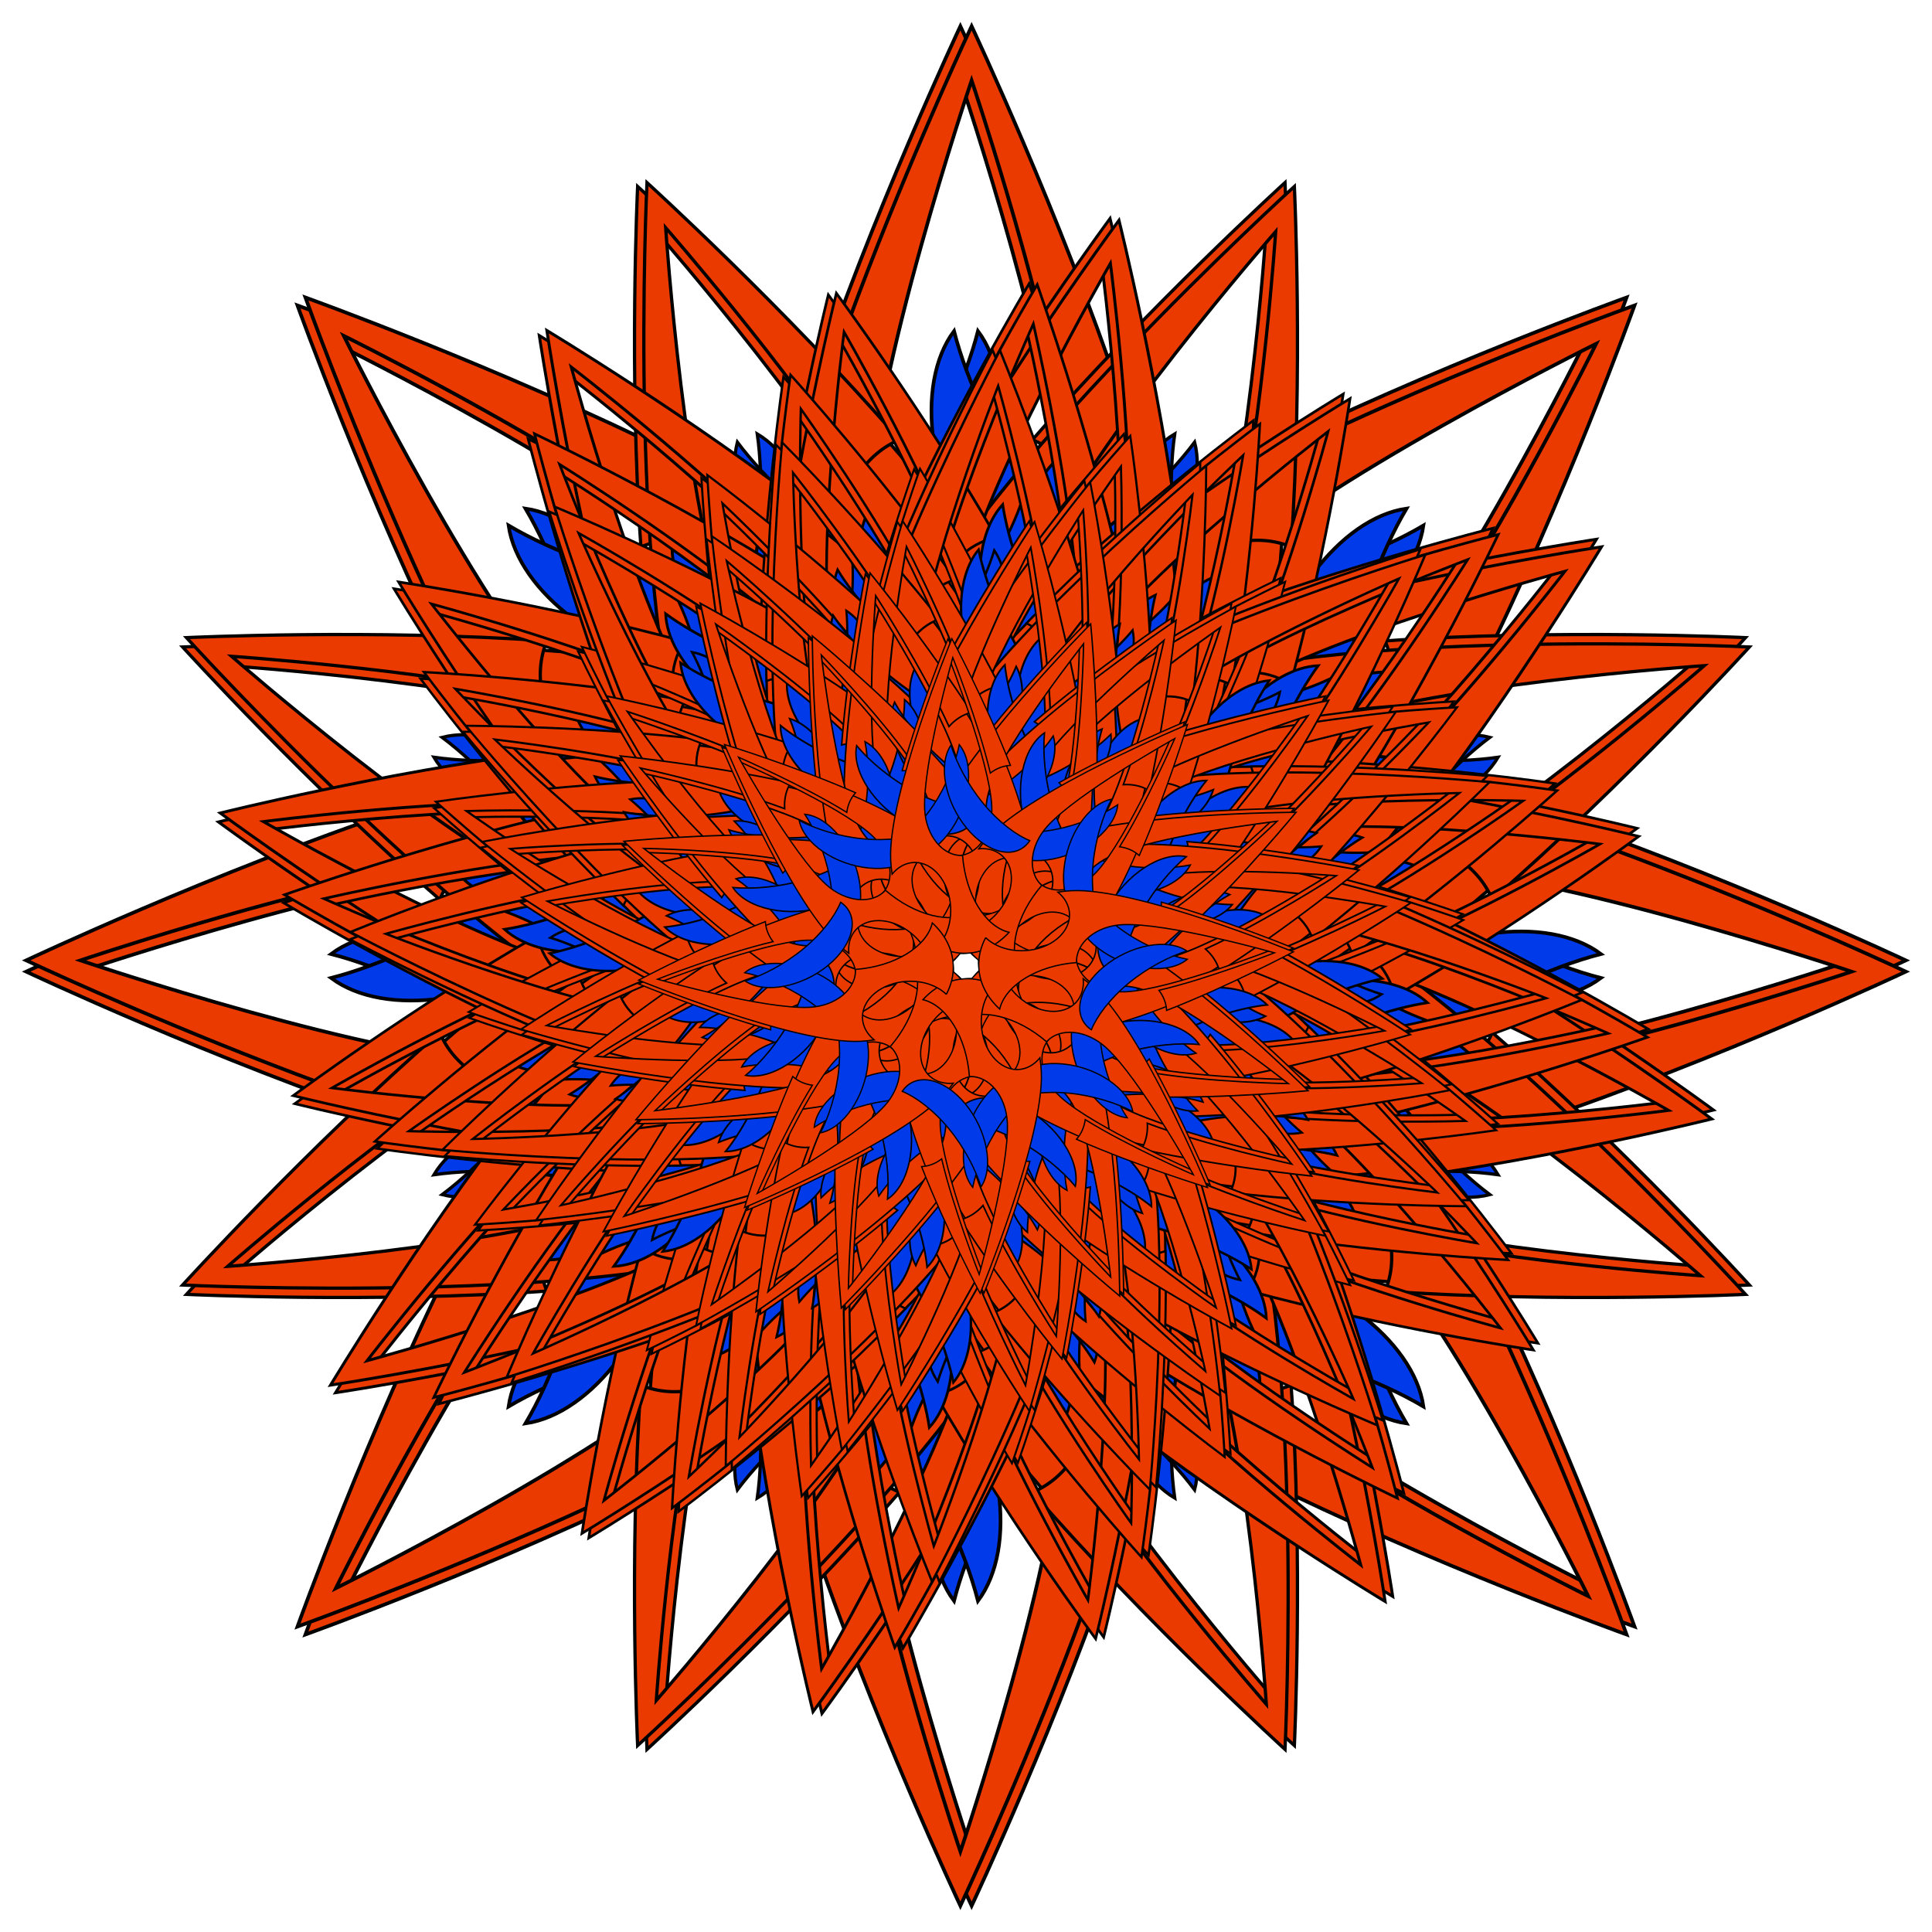
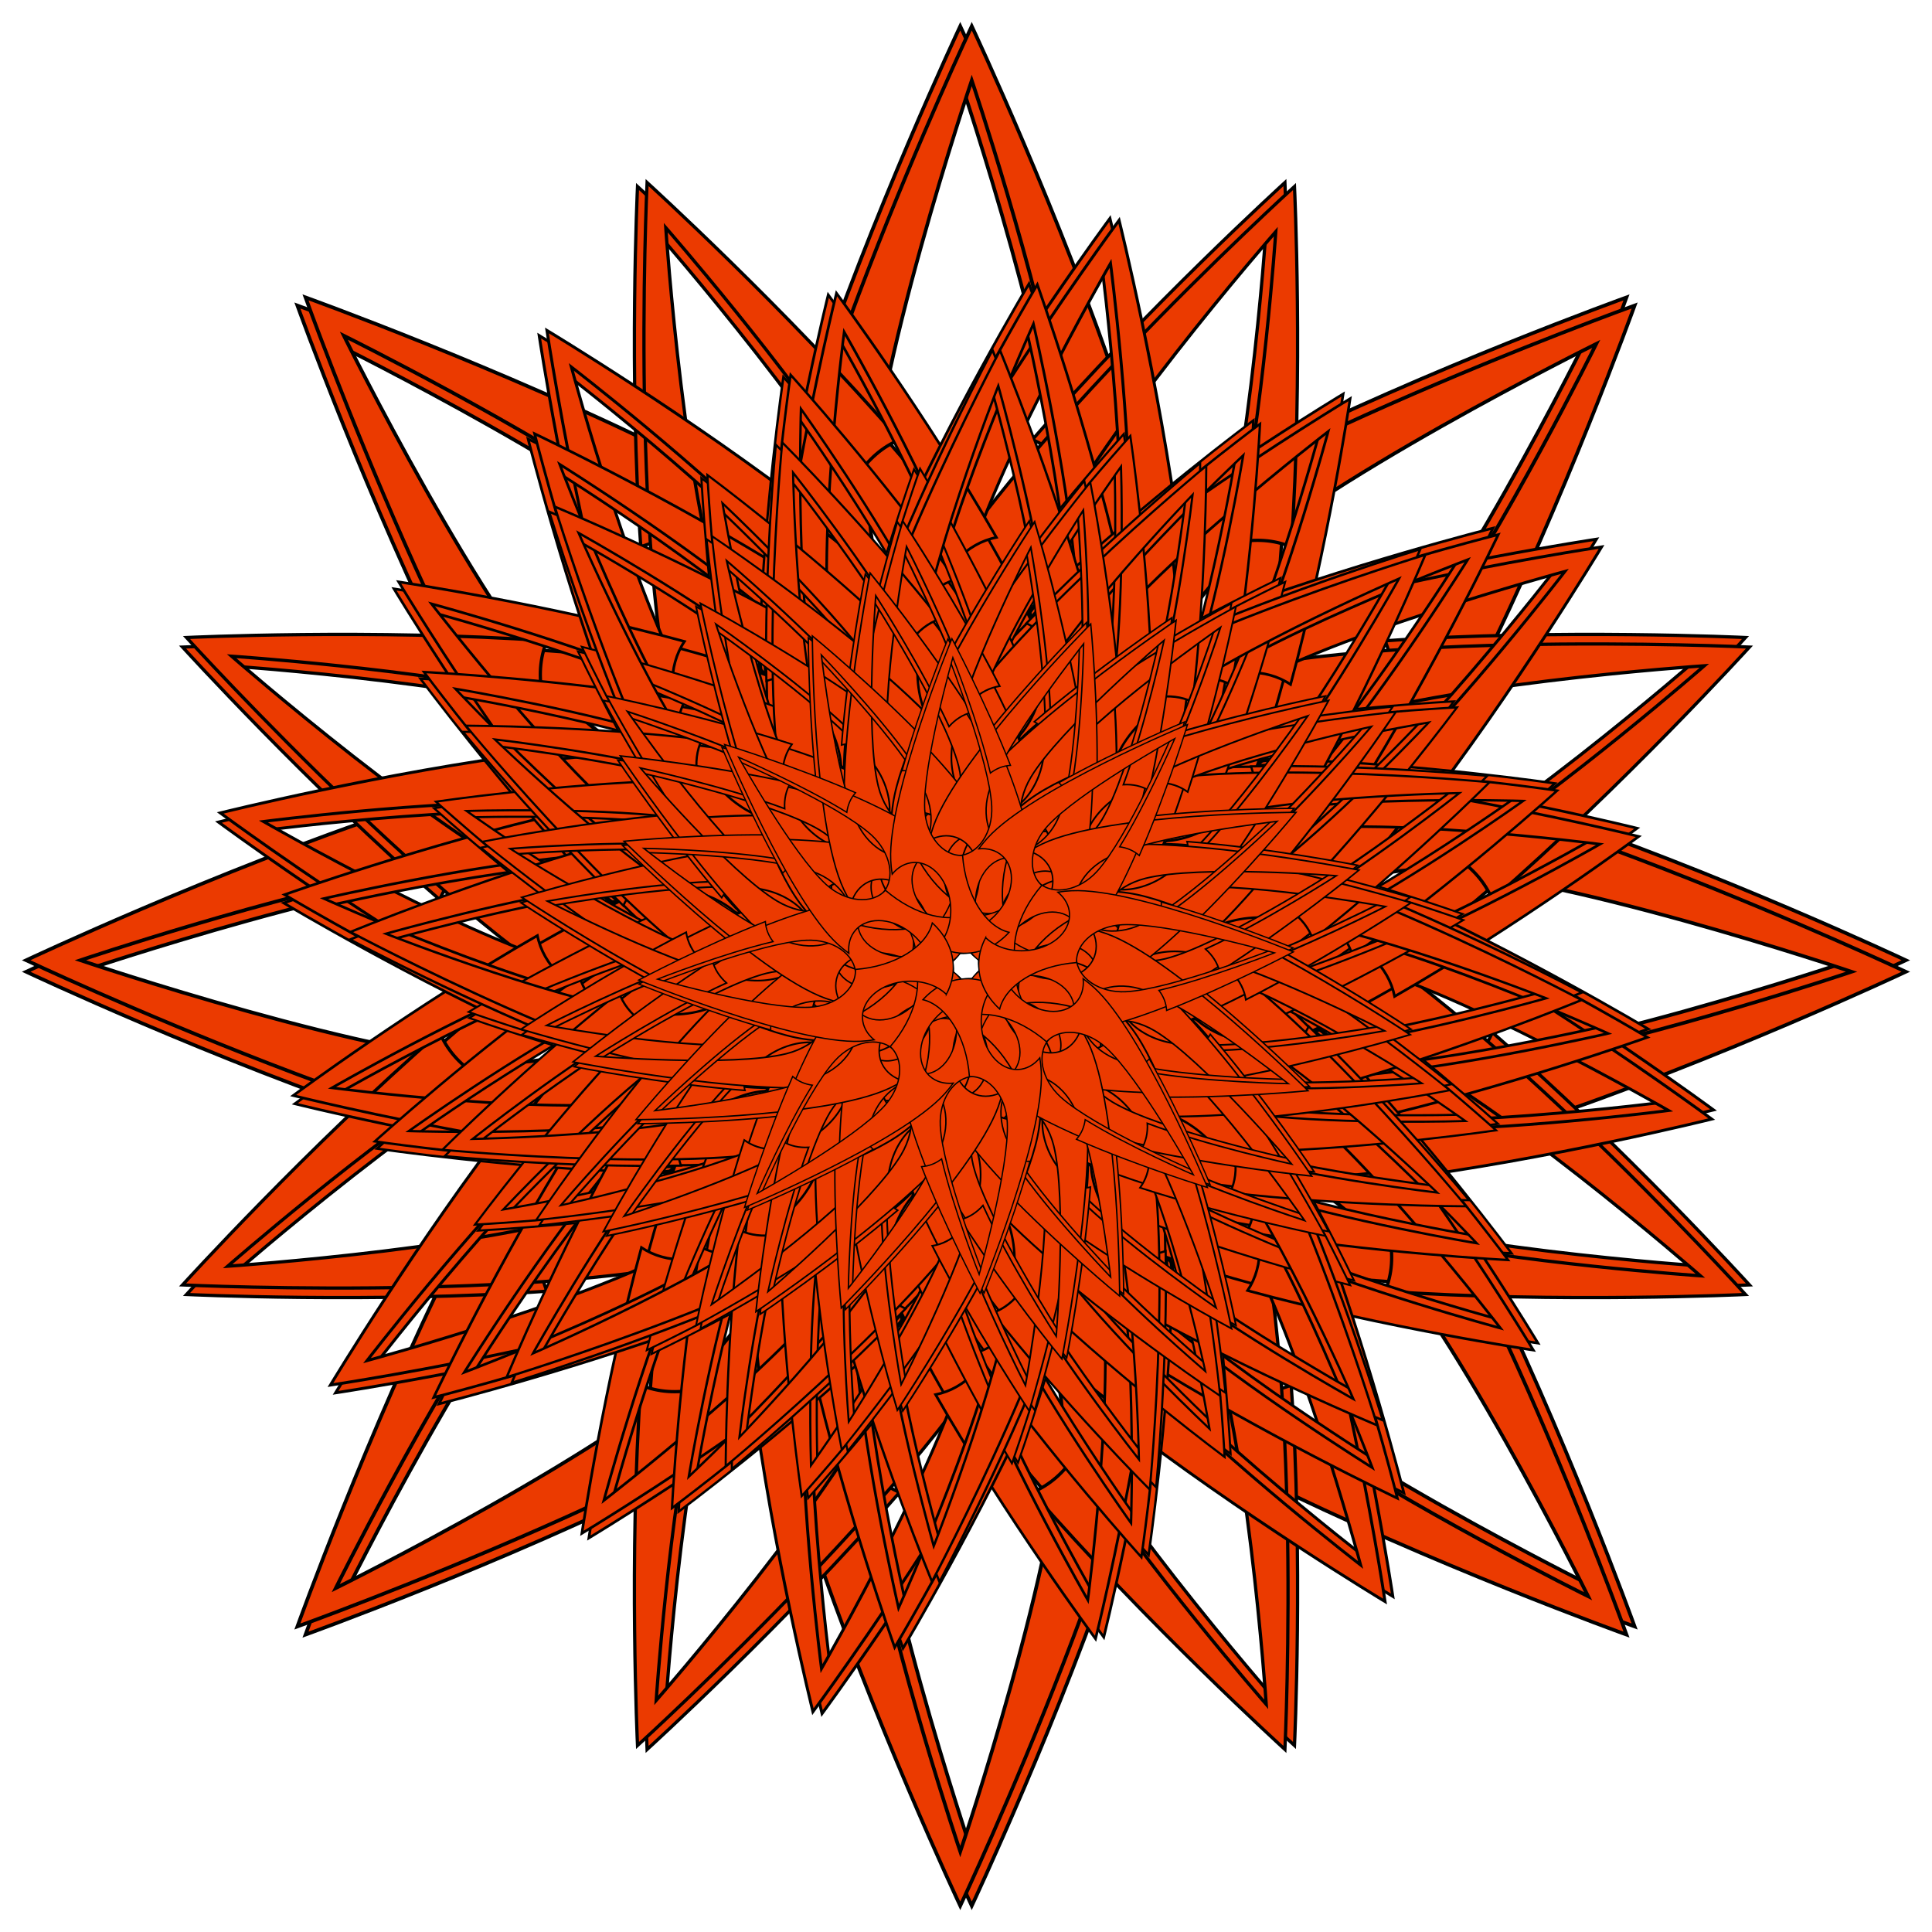
<svg xmlns="http://www.w3.org/2000/svg" xmlns:xlink="http://www.w3.org/1999/xlink" viewBox="-800 -800 1600 1600" version="1.1">
  <g>
    <title>Red and Blue Kruhotvar, by Adam Stanislav</title>
    <g id="L7">
      <g id="L6">
        <g id="L5">
          <g id="L4">
            <g id="L3">
              <g id="L2">
                <g id="L1">
                  <g id="RB" stroke="#000" stroke-width="3">
-                     <path fill="#eb3a00" d="m-65 50c21.27-12.749 44.847-19.843 69.65-19.843 37.96 0 73.047 16.617 101.43 44.713-56.021 16.658-98.898 93.934-101.321 187.89l-0.109-0.001c-46.605 0-84.443 50.724-84.443 113.202 0 107.237 84.443 357.457 84.443 357.457s53.868-159.621 75.552-278.503c14.919 10.222 31.322 15.875 48.54 15.875h0.036c-50.628 151.418-124.128 307.551-124.128 307.551s-171.005-363.259-171.005-518.941c0-11.159 0.596-22.133 1.75-32.885 14.267 15.728 32.53 25.176 52.427 25.176 45.603 0 82.627-49.633 82.627-110.767 0-37.628-14.026-70.899-35.449-90.924z" />
-                     <path fill="#003ae9" d="m166 290c-33.31-44.653-99.766-28.07-148.313 37.01-48.547 65.08-60.917 154.169-27.608 198.823 10.531-40.91 34.767-95.151 69.855-142.189 35.088-47.037 75.549-79.526 106.066-93.644z" />
+                     <path fill="#eb3a00" d="m-65 50c21.27-12.749 44.847-19.843 69.65-19.843 37.96 0 73.047 16.617 101.43 44.713-56.021 16.658-98.898 93.934-101.321 187.89c-46.605 0-84.443 50.724-84.443 113.202 0 107.237 84.443 357.457 84.443 357.457s53.868-159.621 75.552-278.503c14.919 10.222 31.322 15.875 48.54 15.875h0.036c-50.628 151.418-124.128 307.551-124.128 307.551s-171.005-363.259-171.005-518.941c0-11.159 0.596-22.133 1.75-32.885 14.267 15.728 32.53 25.176 52.427 25.176 45.603 0 82.627-49.633 82.627-110.767 0-37.628-14.026-70.899-35.449-90.924z" />
                  </g>
                  <use xlink:href="#RB" transform="rotate(180)" />
                </g>
                <use xlink:href="#L1" transform="rotate(90)" />
              </g>
              <use xlink:href="#L2" transform="rotate(45)" />
            </g>
            <use xlink:href="#L3" transform="scale(-1,1)" />
          </g>
          <use xlink:href="#L4" transform="rotate(22.5) scale(0.9)" />
        </g>
        <use xlink:href="#L5" transform="rotate(11.25) scale(0.81)" />
      </g>
      <use xlink:href="#L6" transform="rotate(5.625) scale(0.729)" />
    </g>
    <use xlink:href="#L7" transform="rotate(2.812) scale(0.656)" />
  </g>
</svg>